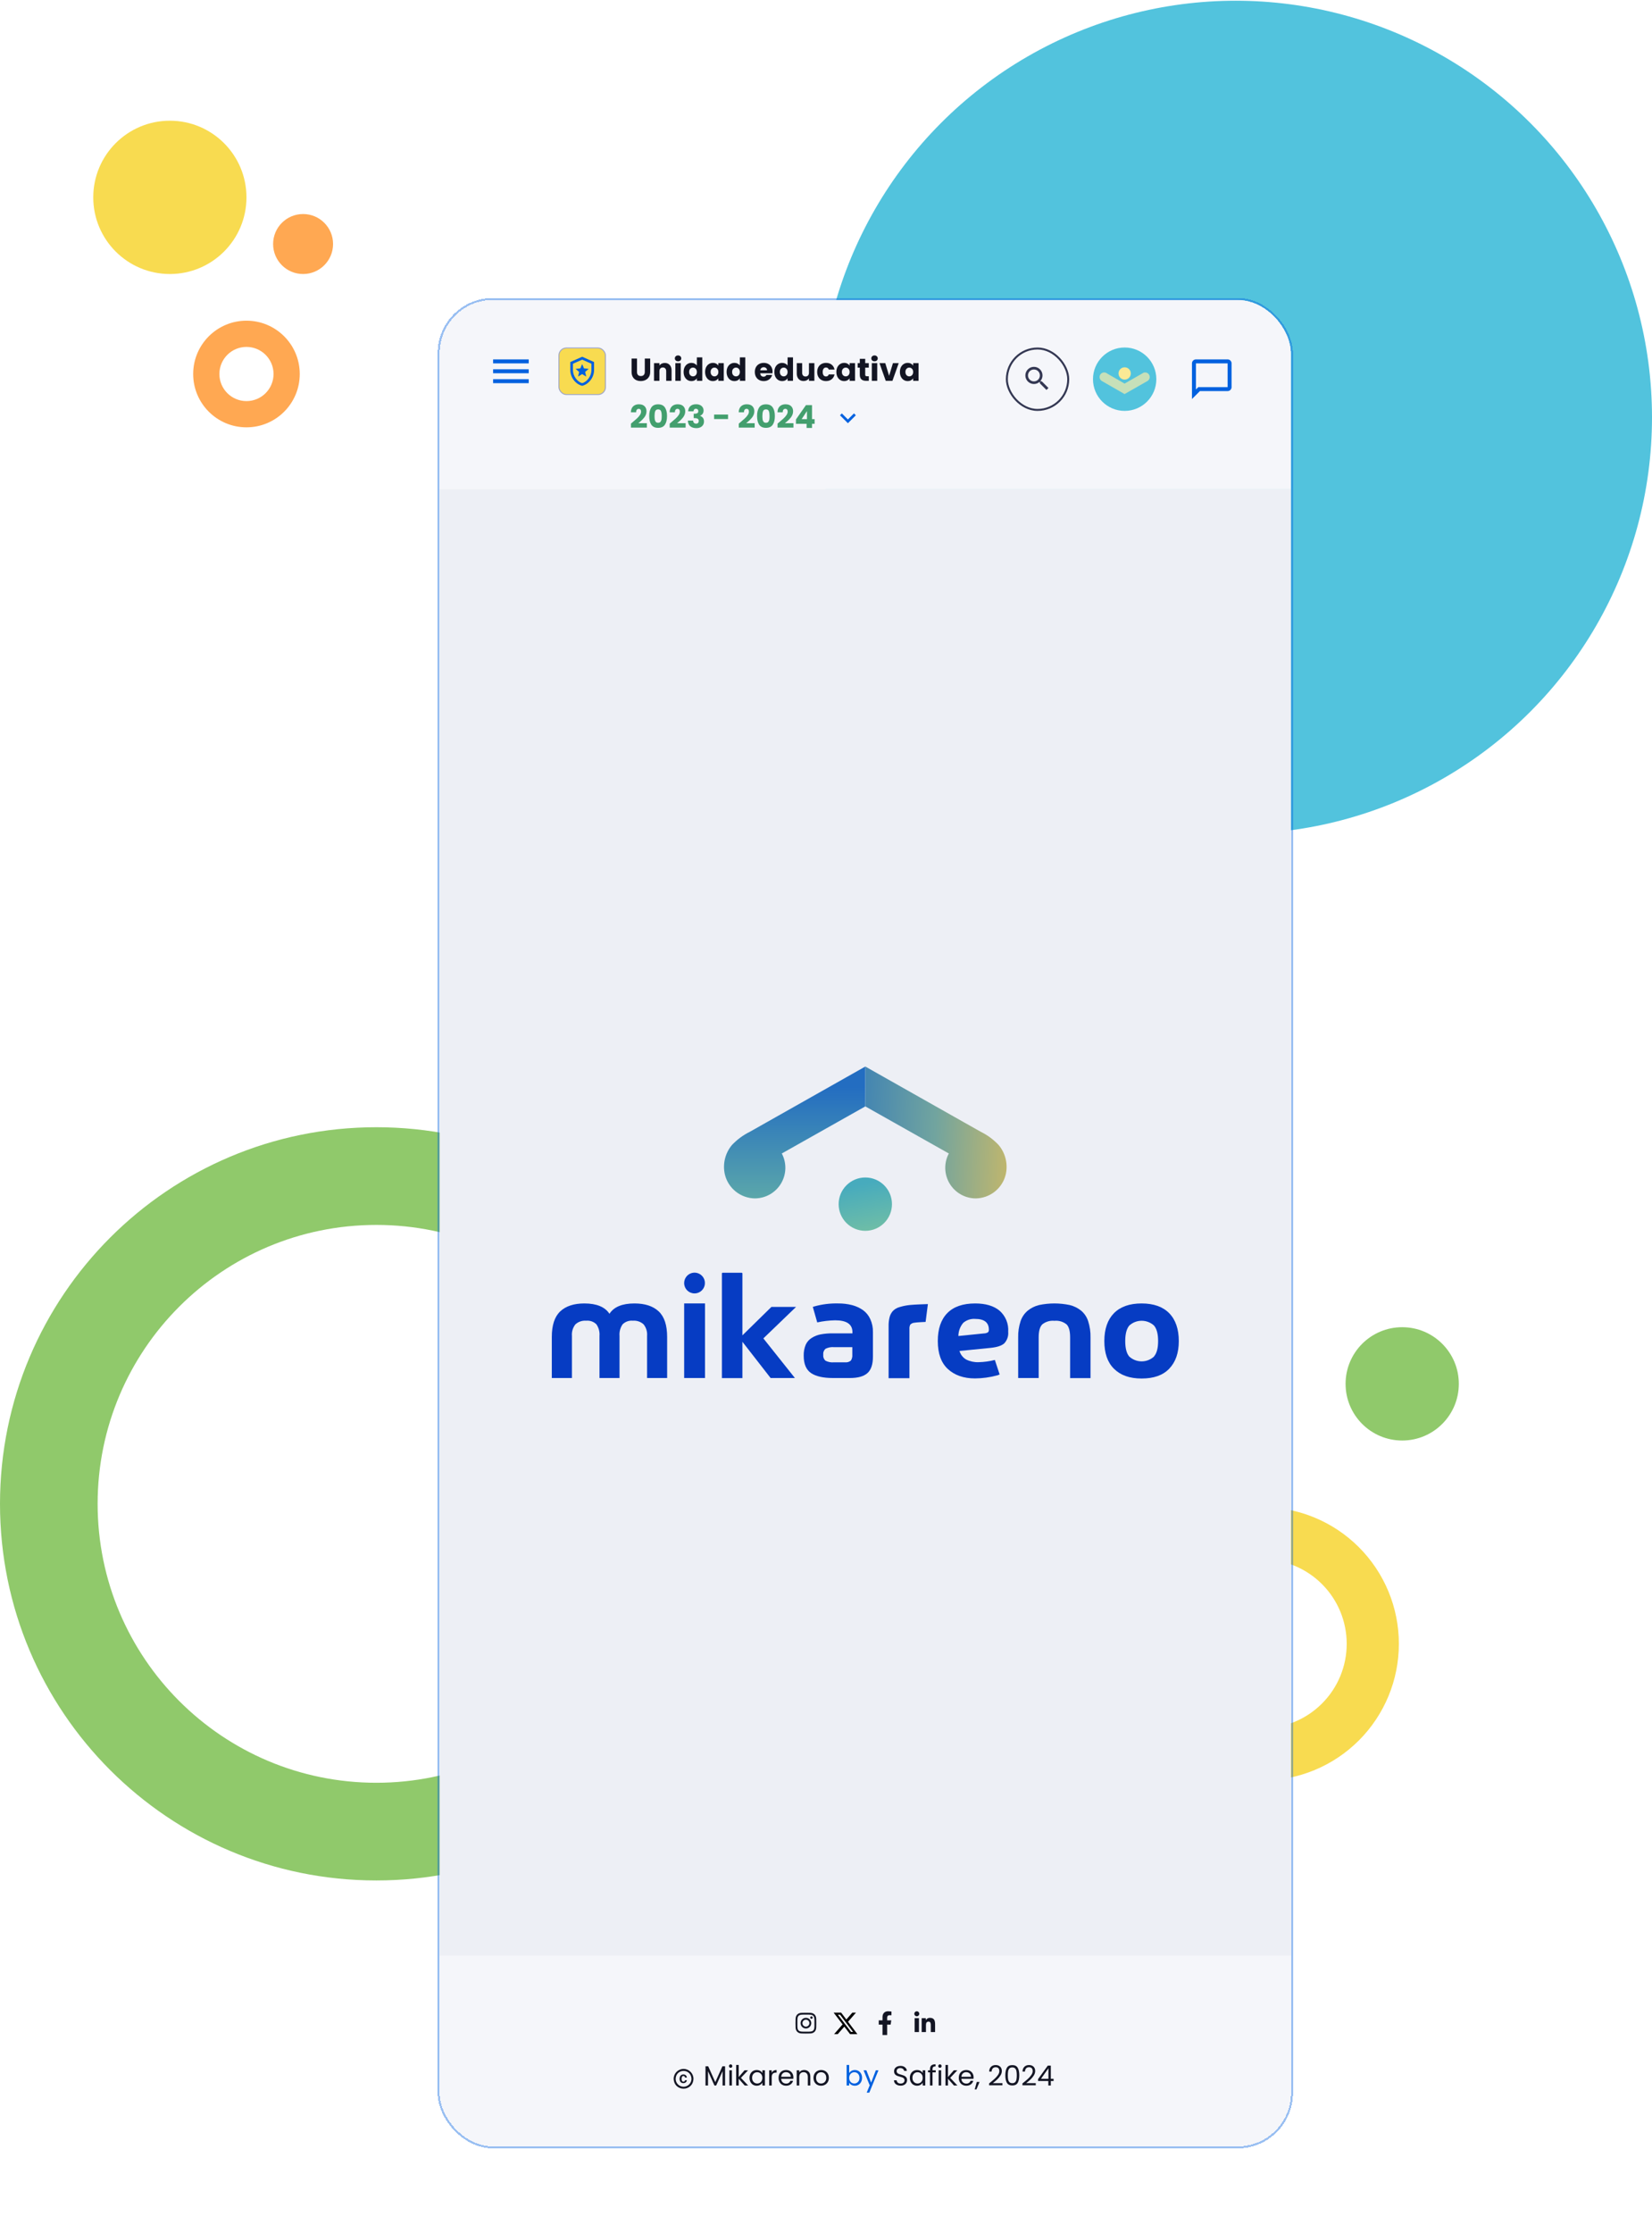
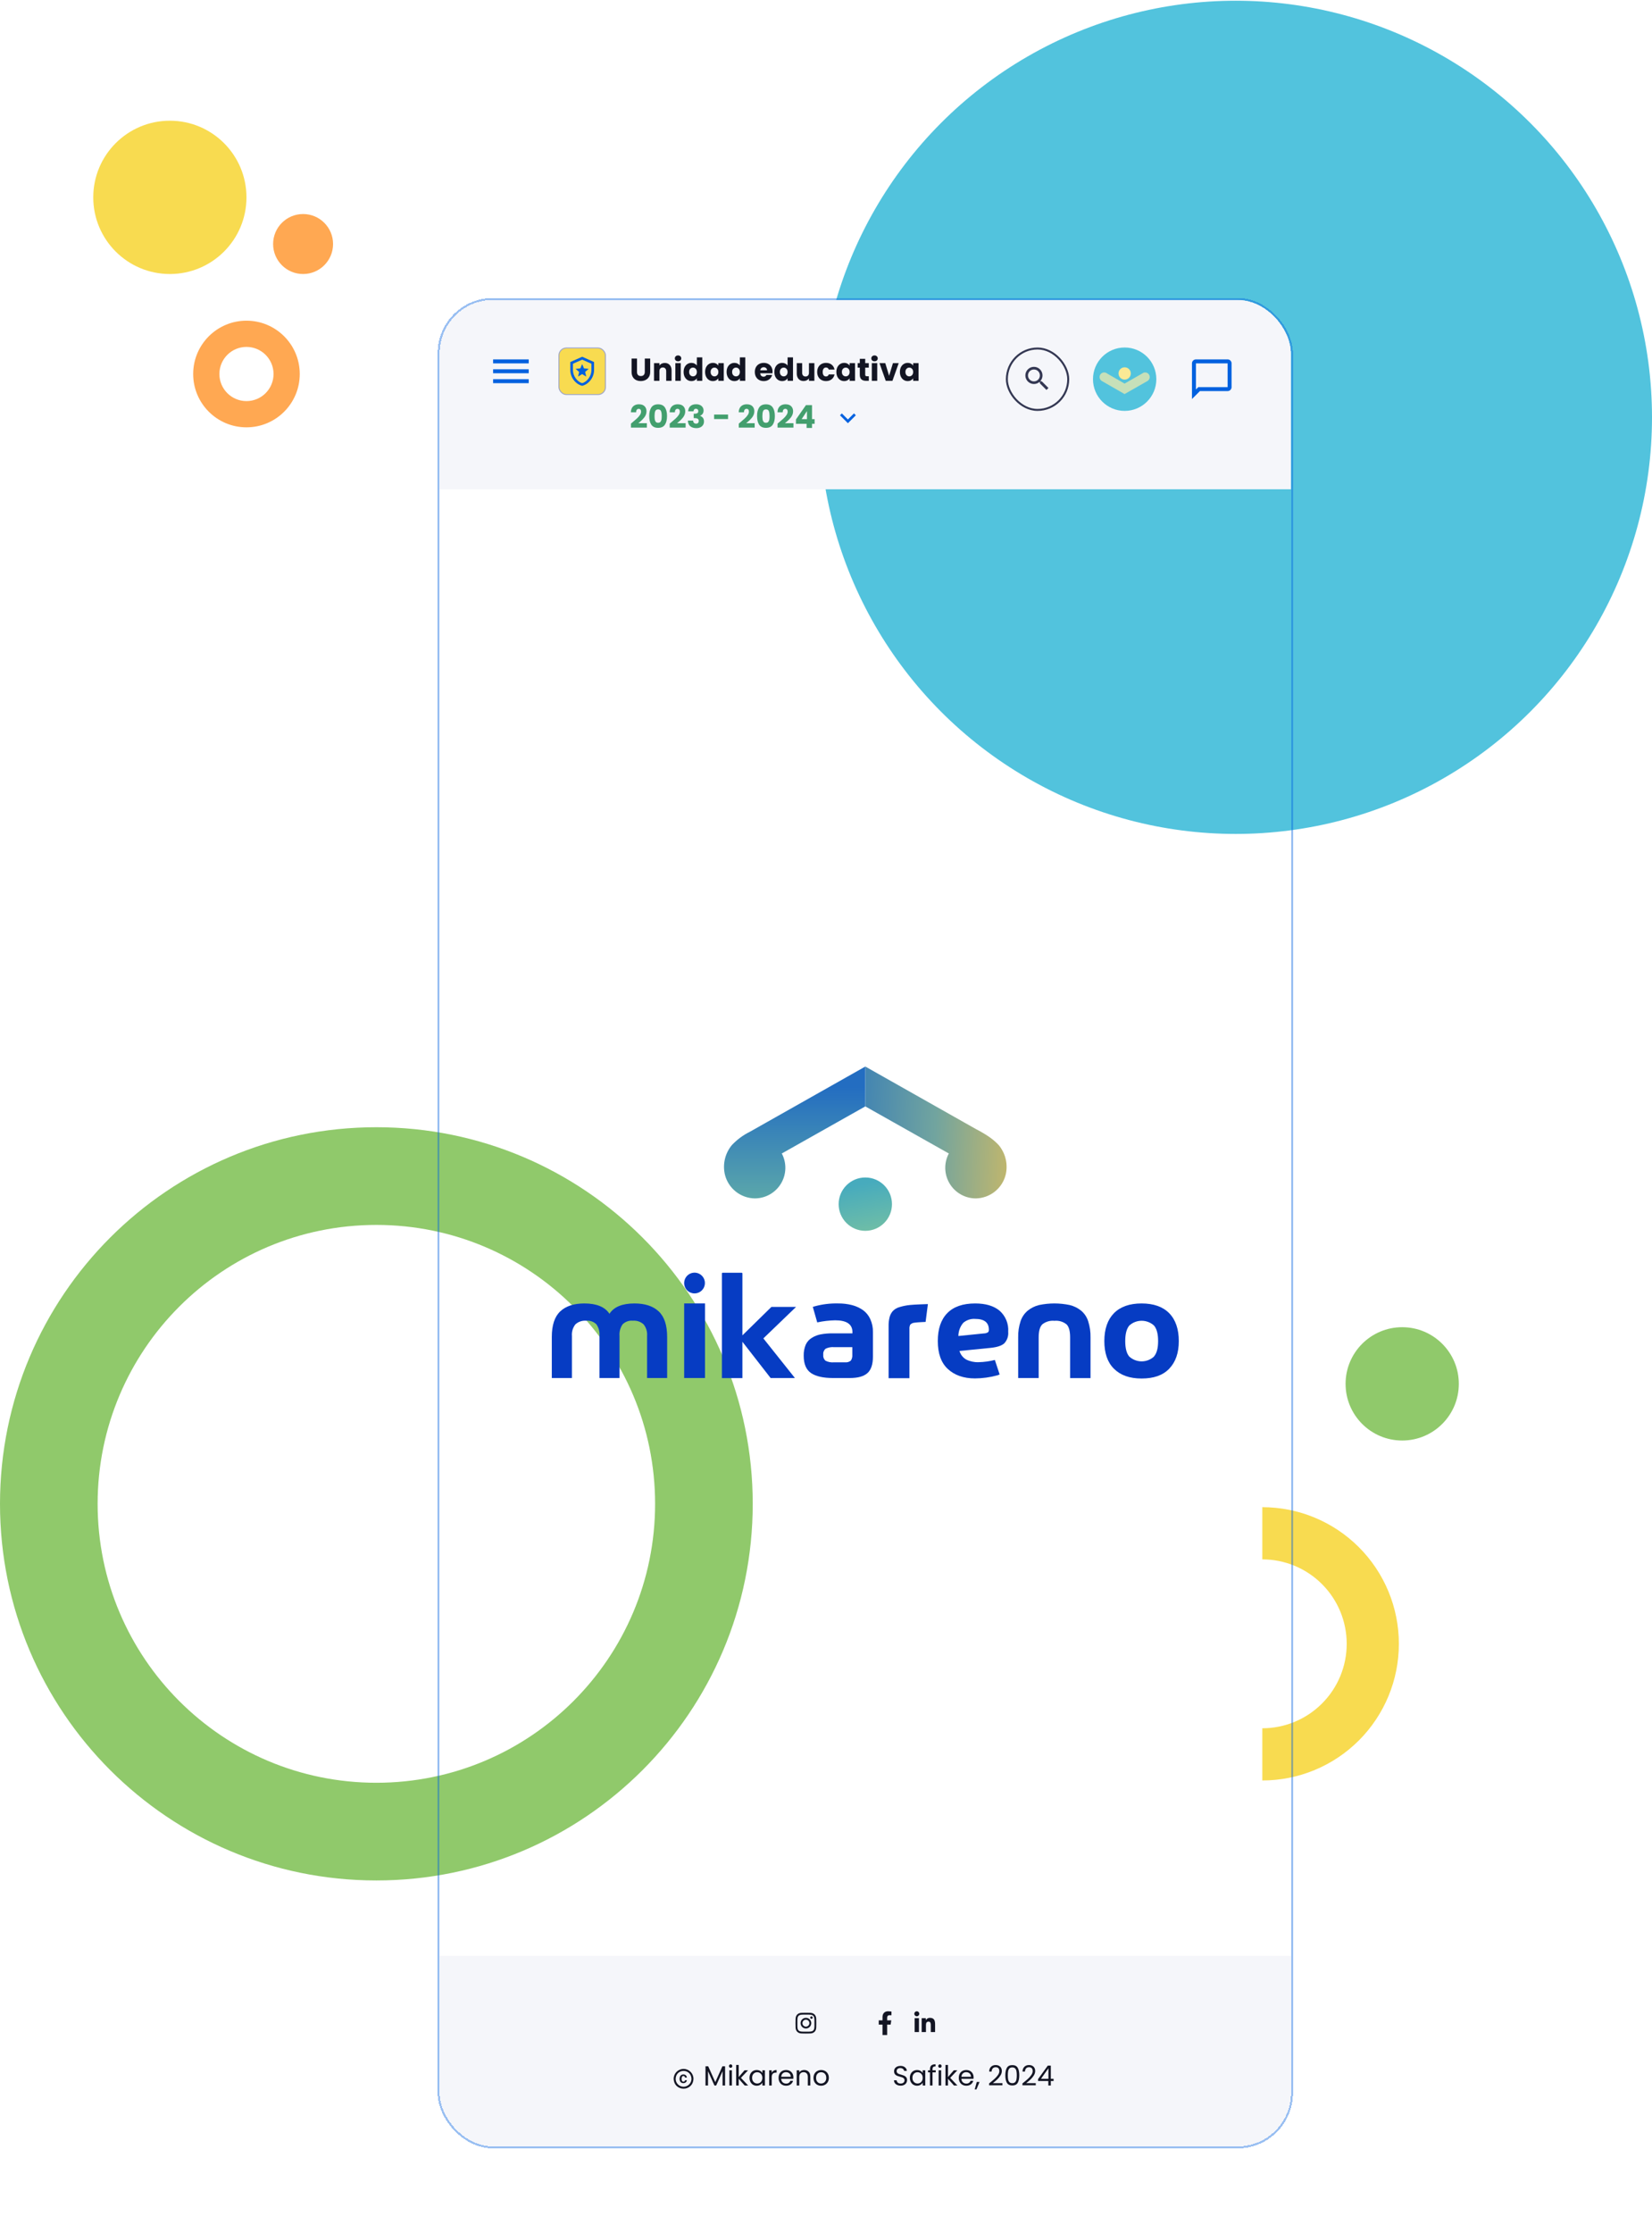
<svg xmlns="http://www.w3.org/2000/svg" width="248" height="335" viewBox="0 0 248 335" fill="none">
  <circle cx="185.5" cy="62.609" r="62.5" fill="#52C3DD" />
  <path d="M113 225.609C113 256.813 87.704 282.109 56.5 282.109C25.296 282.109 0 256.813 0 225.609C0 194.405 25.296 169.109 56.5 169.109C87.704 169.109 113 194.405 113 225.609ZM14.656 225.609C14.656 248.719 33.39 267.453 56.5 267.453C79.61 267.453 98.344 248.719 98.344 225.609C98.344 202.499 79.61 183.765 56.5 183.765C33.39 183.765 14.656 202.499 14.656 225.609Z" fill="#90C96B" />
  <circle cx="25.5" cy="29.609" r="11.5" fill="#F8DB50" />
  <circle cx="45.5" cy="36.609" r="4.5" fill="#FFA852" />
  <circle cx="210.5" cy="207.609" r="8.5" fill="#90C96B" />
  <path d="M45 56.109C45 60.527 41.418 64.109 37 64.109C32.582 64.109 29 60.527 29 56.109C29 51.691 32.582 48.109 37 48.109C41.418 48.109 45 51.691 45 56.109ZM32.936 56.109C32.936 58.353 34.756 60.173 37 60.173C39.244 60.173 41.064 58.353 41.064 56.109C41.064 53.864 39.244 52.045 37 52.045C34.756 52.045 32.936 53.864 32.936 56.109Z" fill="#FFA852" />
  <path d="M189.5 267.109C192.192 267.109 194.858 266.579 197.345 265.548C199.832 264.518 202.092 263.008 203.996 261.105C205.899 259.201 207.409 256.941 208.44 254.454C209.47 251.967 210 249.301 210 246.609C210 243.917 209.47 241.251 208.44 238.764C207.409 236.277 205.899 234.017 203.996 232.113C202.092 230.21 199.832 228.7 197.345 227.669C194.858 226.639 192.192 226.109 189.5 226.109L189.5 233.94C191.164 233.94 192.811 234.268 194.348 234.904C195.885 235.541 197.282 236.474 198.458 237.651C199.635 238.827 200.568 240.224 201.205 241.761C201.841 243.298 202.169 244.945 202.169 246.609C202.169 248.273 201.841 249.92 201.205 251.457C200.568 252.994 199.635 254.391 198.458 255.567C197.282 256.744 195.885 257.677 194.348 258.313C192.811 258.95 191.164 259.278 189.5 259.278L189.5 267.109Z" fill="#F8DB50" />
  <g filter="url(#filter0_d_780_16594)">
    <g clip-path="url(#clip0_780_16594)">
      <rect width="127.8" height="28.399" transform="translate(66 41)" fill="#F5F6FA" />
      <path d="M74.025 49.916H79.374V50.511H74.025V49.916ZM74.025 51.402H79.374V51.997H74.025V51.402ZM74.025 52.888H79.374V53.483H74.025V52.888Z" fill="#0061DF" />
      <rect x="83.907" y="48.207" width="6.984" height="6.984" rx="1.115" fill="#F8DB50" />
      <rect x="83.907" y="48.207" width="6.984" height="6.984" rx="1.115" stroke="#A1A7C4" stroke-width="0.149" />
      <g clip-path="url(#clip1_780_16594)">
        <path d="M89.182 51.501C89.182 52.601 88.421 53.629 87.399 53.879C86.377 53.629 85.616 52.601 85.616 51.501V50.313L87.399 49.52L89.182 50.313V51.501ZM87.399 53.483C88.142 53.285 88.786 52.401 88.786 51.545V50.57L87.399 49.952L86.012 50.57V51.545C86.012 52.401 86.656 53.285 87.399 53.483ZM88.004 52.492L87.393 52.126L86.785 52.492L86.945 51.799L86.408 51.335L87.118 51.274L87.393 50.62L87.671 51.272L88.38 51.333L87.841 51.799L88.004 52.492Z" fill="#0061DF" />
      </g>
      <path d="M95.626 49.795V51.792C95.626 51.992 95.675 52.145 95.773 52.253C95.872 52.361 96.016 52.415 96.206 52.415C96.396 52.415 96.542 52.361 96.644 52.253C96.745 52.145 96.796 51.992 96.796 51.792V49.795H97.609V51.787C97.609 52.085 97.546 52.337 97.419 52.543C97.292 52.749 97.121 52.905 96.905 53.009C96.693 53.114 96.455 53.166 96.192 53.166C95.929 53.166 95.692 53.116 95.483 53.014C95.277 52.91 95.114 52.754 94.993 52.548C94.873 52.339 94.813 52.085 94.813 51.787V49.795H95.626ZM99.797 50.451C100.107 50.451 100.355 50.553 100.539 50.755C100.726 50.955 100.819 51.231 100.819 51.583V53.133H100.011V51.692C100.011 51.515 99.965 51.377 99.873 51.279C99.781 51.18 99.657 51.131 99.502 51.131C99.347 51.131 99.223 51.18 99.131 51.279C99.039 51.377 98.993 51.515 98.993 51.692V53.133H98.18V50.48H98.993V50.831C99.076 50.714 99.186 50.622 99.326 50.556C99.465 50.486 99.622 50.451 99.797 50.451ZM101.793 50.204C101.65 50.204 101.533 50.163 101.441 50.08C101.352 49.995 101.308 49.89 101.308 49.766C101.308 49.639 101.352 49.535 101.441 49.452C101.533 49.367 101.65 49.324 101.793 49.324C101.933 49.324 102.047 49.367 102.136 49.452C102.227 49.535 102.273 49.639 102.273 49.766C102.273 49.89 102.227 49.995 102.136 50.08C102.047 50.163 101.933 50.204 101.793 50.204ZM102.197 50.48V53.133H101.384V50.48H102.197ZM102.625 51.802C102.625 51.529 102.676 51.29 102.777 51.084C102.882 50.877 103.023 50.719 103.2 50.608C103.378 50.497 103.576 50.441 103.795 50.441C103.969 50.441 104.128 50.478 104.27 50.551C104.416 50.624 104.53 50.722 104.613 50.846V49.614H105.426V53.133H104.613V52.753C104.537 52.879 104.427 52.981 104.285 53.057C104.145 53.133 103.982 53.171 103.795 53.171C103.576 53.171 103.378 53.116 103.2 53.005C103.023 52.891 102.882 52.73 102.777 52.524C102.676 52.315 102.625 52.074 102.625 51.802ZM104.613 51.806C104.613 51.603 104.556 51.443 104.442 51.326C104.331 51.209 104.194 51.15 104.033 51.15C103.871 51.15 103.733 51.209 103.619 51.326C103.508 51.44 103.452 51.599 103.452 51.802C103.452 52.005 103.508 52.166 103.619 52.287C103.733 52.404 103.871 52.463 104.033 52.463C104.194 52.463 104.331 52.404 104.442 52.287C104.556 52.169 104.613 52.009 104.613 51.806ZM105.852 51.802C105.852 51.529 105.903 51.29 106.005 51.084C106.109 50.877 106.25 50.719 106.428 50.608C106.605 50.497 106.804 50.441 107.022 50.441C107.209 50.441 107.373 50.48 107.512 50.556C107.655 50.632 107.764 50.732 107.84 50.855V50.48H108.653V53.133H107.84V52.757C107.761 52.881 107.65 52.981 107.507 53.057C107.368 53.133 107.205 53.171 107.018 53.171C106.802 53.171 106.605 53.116 106.428 53.005C106.25 52.891 106.109 52.73 106.005 52.524C105.903 52.315 105.852 52.074 105.852 51.802ZM107.84 51.806C107.84 51.603 107.783 51.443 107.669 51.326C107.558 51.209 107.422 51.15 107.26 51.15C107.098 51.15 106.96 51.209 106.846 51.326C106.735 51.44 106.68 51.599 106.68 51.802C106.68 52.005 106.735 52.166 106.846 52.287C106.96 52.404 107.098 52.463 107.26 52.463C107.422 52.463 107.558 52.404 107.669 52.287C107.783 52.169 107.84 52.009 107.84 51.806ZM109.08 51.802C109.08 51.529 109.131 51.29 109.232 51.084C109.337 50.877 109.478 50.719 109.655 50.608C109.833 50.497 110.031 50.441 110.25 50.441C110.424 50.441 110.583 50.478 110.725 50.551C110.871 50.624 110.985 50.722 111.068 50.846V49.614H111.881V53.133H111.068V52.753C110.992 52.879 110.882 52.981 110.74 53.057C110.6 53.133 110.437 53.171 110.25 53.171C110.031 53.171 109.833 53.116 109.655 53.005C109.478 52.891 109.337 52.73 109.232 52.524C109.131 52.315 109.08 52.074 109.08 51.802ZM111.068 51.806C111.068 51.603 111.011 51.443 110.897 51.326C110.786 51.209 110.649 51.15 110.488 51.15C110.326 51.15 110.188 51.209 110.074 51.326C109.963 51.44 109.907 51.599 109.907 51.802C109.907 52.005 109.963 52.166 110.074 52.287C110.188 52.404 110.326 52.463 110.488 52.463C110.649 52.463 110.786 52.404 110.897 52.287C111.011 52.169 111.068 52.009 111.068 51.806ZM115.978 51.764C115.978 51.84 115.974 51.919 115.964 52.001H114.124C114.136 52.166 114.189 52.293 114.281 52.382C114.376 52.467 114.491 52.51 114.628 52.51C114.831 52.51 114.972 52.425 115.051 52.253H115.916C115.872 52.428 115.791 52.585 115.674 52.724C115.56 52.864 115.416 52.973 115.241 53.052C115.067 53.132 114.872 53.171 114.656 53.171C114.396 53.171 114.165 53.116 113.962 53.005C113.759 52.894 113.601 52.735 113.486 52.529C113.372 52.323 113.315 52.082 113.315 51.806C113.315 51.531 113.371 51.29 113.482 51.084C113.596 50.877 113.754 50.719 113.957 50.608C114.16 50.497 114.393 50.441 114.656 50.441C114.913 50.441 115.141 50.495 115.341 50.603C115.541 50.711 115.696 50.865 115.807 51.065C115.921 51.264 115.978 51.497 115.978 51.764ZM115.146 51.55C115.146 51.41 115.099 51.299 115.003 51.217C114.908 51.134 114.789 51.093 114.647 51.093C114.51 51.093 114.395 51.133 114.3 51.212C114.208 51.291 114.151 51.404 114.128 51.55H115.146ZM116.246 51.802C116.246 51.529 116.296 51.29 116.398 51.084C116.502 50.877 116.643 50.719 116.821 50.608C116.999 50.497 117.197 50.441 117.415 50.441C117.59 50.441 117.748 50.478 117.891 50.551C118.037 50.624 118.151 50.722 118.233 50.846V49.614H119.046V53.133H118.233V52.753C118.157 52.879 118.048 52.981 117.905 53.057C117.766 53.133 117.602 53.171 117.415 53.171C117.197 53.171 116.999 53.116 116.821 53.005C116.643 52.891 116.502 52.73 116.398 52.524C116.296 52.315 116.246 52.074 116.246 51.802ZM118.233 51.806C118.233 51.603 118.176 51.443 118.062 51.326C117.951 51.209 117.815 51.15 117.653 51.15C117.491 51.15 117.354 51.209 117.239 51.326C117.128 51.44 117.073 51.599 117.073 51.802C117.073 52.005 117.128 52.166 117.239 52.287C117.354 52.404 117.491 52.463 117.653 52.463C117.815 52.463 117.951 52.404 118.062 52.287C118.176 52.169 118.233 52.009 118.233 51.806ZM122.255 50.48V53.133H121.442V52.772C121.359 52.889 121.247 52.984 121.104 53.057C120.965 53.127 120.809 53.162 120.638 53.162C120.435 53.162 120.256 53.117 120.101 53.028C119.945 52.937 119.825 52.805 119.739 52.634C119.654 52.463 119.611 52.261 119.611 52.03V50.48H120.419V51.92C120.419 52.098 120.465 52.236 120.557 52.334C120.649 52.432 120.773 52.482 120.928 52.482C121.087 52.482 121.212 52.432 121.304 52.334C121.396 52.236 121.442 52.098 121.442 51.92V50.48H122.255ZM122.677 51.806C122.677 51.531 122.733 51.29 122.844 51.084C122.958 50.877 123.115 50.719 123.315 50.608C123.517 50.497 123.749 50.441 124.009 50.441C124.342 50.441 124.619 50.529 124.841 50.703C125.066 50.877 125.214 51.123 125.283 51.44H124.418C124.345 51.237 124.204 51.136 123.995 51.136C123.846 51.136 123.727 51.194 123.638 51.312C123.549 51.426 123.505 51.591 123.505 51.806C123.505 52.022 123.549 52.188 123.638 52.306C123.727 52.42 123.846 52.477 123.995 52.477C124.204 52.477 124.345 52.375 124.418 52.172H125.283C125.214 52.483 125.066 52.727 124.841 52.905C124.616 53.082 124.339 53.171 124.009 53.171C123.749 53.171 123.517 53.116 123.315 53.005C123.115 52.894 122.958 52.735 122.844 52.529C122.733 52.323 122.677 52.082 122.677 51.806ZM125.557 51.802C125.557 51.529 125.607 51.29 125.709 51.084C125.813 50.877 125.954 50.719 126.132 50.608C126.31 50.497 126.508 50.441 126.726 50.441C126.913 50.441 127.077 50.48 127.216 50.556C127.359 50.632 127.468 50.732 127.544 50.855V50.48H128.358V53.133H127.544V52.757C127.465 52.881 127.354 52.981 127.211 53.057C127.072 53.133 126.909 53.171 126.722 53.171C126.506 53.171 126.31 53.116 126.132 53.005C125.954 52.891 125.813 52.73 125.709 52.524C125.607 52.315 125.557 52.074 125.557 51.802ZM127.544 51.806C127.544 51.603 127.487 51.443 127.373 51.326C127.262 51.209 127.126 51.15 126.964 51.15C126.803 51.15 126.665 51.209 126.55 51.326C126.44 51.44 126.384 51.599 126.384 51.802C126.384 52.005 126.44 52.166 126.55 52.287C126.665 52.404 126.803 52.463 126.964 52.463C127.126 52.463 127.262 52.404 127.373 52.287C127.487 52.169 127.544 52.009 127.544 51.806ZM130.425 52.444V53.133H130.011C129.716 53.133 129.486 53.062 129.321 52.919C129.157 52.773 129.074 52.537 129.074 52.211V51.155H128.751V50.48H129.074V49.833H129.887V50.48H130.42V51.155H129.887V52.22C129.887 52.299 129.906 52.356 129.944 52.391C129.982 52.426 130.046 52.444 130.135 52.444H130.425ZM131.287 50.204C131.144 50.204 131.027 50.163 130.935 50.08C130.846 49.995 130.802 49.89 130.802 49.766C130.802 49.639 130.846 49.535 130.935 49.452C131.027 49.367 131.144 49.324 131.287 49.324C131.426 49.324 131.54 49.367 131.629 49.452C131.721 49.535 131.767 49.639 131.767 49.766C131.767 49.89 131.721 49.995 131.629 50.08C131.54 50.163 131.426 50.204 131.287 50.204ZM131.691 50.48V53.133H130.878V50.48H131.691ZM133.474 52.372L134.049 50.48H134.915L133.973 53.133H132.97L132.028 50.48H132.898L133.474 52.372ZM135.095 51.802C135.095 51.529 135.146 51.29 135.247 51.084C135.352 50.877 135.493 50.719 135.671 50.608C135.848 50.497 136.046 50.441 136.265 50.441C136.452 50.441 136.615 50.48 136.755 50.556C136.897 50.632 137.007 50.732 137.083 50.855V50.48H137.896V53.133H137.083V52.757C137.004 52.881 136.893 52.981 136.75 53.057C136.611 53.133 136.447 53.171 136.26 53.171C136.045 53.171 135.848 53.116 135.671 53.005C135.493 52.891 135.352 52.73 135.247 52.524C135.146 52.315 135.095 52.074 135.095 51.802ZM137.083 51.806C137.083 51.603 137.026 51.443 136.912 51.326C136.801 51.209 136.664 51.15 136.503 51.15C136.341 51.15 136.203 51.209 136.089 51.326C135.978 51.44 135.923 51.599 135.923 51.802C135.923 52.005 135.978 52.166 136.089 52.287C136.203 52.404 136.341 52.463 136.503 52.463C136.664 52.463 136.801 52.404 136.912 52.287C137.026 52.169 137.083 52.009 137.083 51.806Z" fill="#131523" />
      <path d="M94.718 59.548C94.825 59.462 94.875 59.423 94.865 59.429C95.176 59.172 95.42 58.962 95.597 58.797C95.778 58.632 95.93 58.459 96.054 58.278C96.177 58.098 96.239 57.922 96.239 57.751C96.239 57.621 96.209 57.519 96.149 57.446C96.089 57.373 95.998 57.337 95.878 57.337C95.757 57.337 95.662 57.383 95.593 57.475C95.526 57.563 95.493 57.69 95.493 57.855H94.708C94.715 57.586 94.772 57.361 94.879 57.18C94.99 56.999 95.135 56.866 95.312 56.781C95.493 56.695 95.692 56.652 95.911 56.652C96.288 56.652 96.572 56.749 96.762 56.942C96.956 57.136 97.052 57.388 97.052 57.698C97.052 58.038 96.937 58.353 96.705 58.645C96.474 58.933 96.179 59.215 95.821 59.491H97.105V60.152H94.718V59.548ZM97.463 58.416C97.463 57.871 97.567 57.441 97.777 57.128C97.989 56.814 98.33 56.657 98.799 56.657C99.268 56.657 99.608 56.814 99.817 57.128C100.029 57.441 100.135 57.871 100.135 58.416C100.135 58.968 100.029 59.401 99.817 59.715C99.608 60.028 99.268 60.185 98.799 60.185C98.33 60.185 97.989 60.028 97.777 59.715C97.567 59.401 97.463 58.968 97.463 58.416ZM99.337 58.416C99.337 58.096 99.302 57.85 99.232 57.679C99.162 57.505 99.018 57.418 98.799 57.418C98.58 57.418 98.436 57.505 98.366 57.679C98.297 57.85 98.262 58.096 98.262 58.416C98.262 58.632 98.274 58.811 98.3 58.954C98.325 59.093 98.376 59.207 98.452 59.296C98.531 59.382 98.647 59.425 98.799 59.425C98.951 59.425 99.065 59.382 99.141 59.296C99.221 59.207 99.273 59.093 99.298 58.954C99.324 58.811 99.337 58.632 99.337 58.416ZM100.536 59.548C100.644 59.462 100.693 59.423 100.684 59.429C100.995 59.172 101.239 58.962 101.416 58.797C101.597 58.632 101.749 58.459 101.873 58.278C101.996 58.098 102.058 57.922 102.058 57.751C102.058 57.621 102.028 57.519 101.968 57.446C101.908 57.373 101.817 57.337 101.697 57.337C101.576 57.337 101.481 57.383 101.411 57.475C101.345 57.563 101.312 57.69 101.312 57.855H100.527C100.533 57.586 100.59 57.361 100.698 57.18C100.809 56.999 100.953 56.866 101.131 56.781C101.312 56.695 101.511 56.652 101.73 56.652C102.107 56.652 102.391 56.749 102.581 56.942C102.775 57.136 102.871 57.388 102.871 57.698C102.871 58.038 102.756 58.353 102.524 58.645C102.293 58.933 101.998 59.215 101.64 59.491H102.924V60.152H100.536V59.548ZM103.31 57.708C103.323 57.369 103.434 57.107 103.643 56.923C103.852 56.739 104.136 56.647 104.494 56.647C104.732 56.647 104.935 56.688 105.103 56.771C105.274 56.853 105.403 56.966 105.488 57.109C105.577 57.251 105.621 57.411 105.621 57.589C105.621 57.798 105.569 57.969 105.464 58.102C105.36 58.232 105.238 58.321 105.098 58.369V58.388C105.279 58.448 105.422 58.548 105.526 58.687C105.631 58.827 105.683 59.006 105.683 59.225C105.683 59.421 105.637 59.596 105.545 59.748C105.456 59.897 105.325 60.014 105.151 60.1C104.979 60.185 104.775 60.228 104.537 60.228C104.157 60.228 103.852 60.135 103.624 59.948C103.399 59.761 103.28 59.478 103.267 59.101H104.057C104.06 59.241 104.1 59.352 104.176 59.434C104.252 59.513 104.363 59.553 104.509 59.553C104.632 59.553 104.727 59.518 104.794 59.448C104.864 59.375 104.898 59.28 104.898 59.163C104.898 59.011 104.849 58.901 104.751 58.835C104.656 58.765 104.502 58.73 104.29 58.73H104.138V58.069H104.29C104.451 58.069 104.581 58.042 104.68 57.988C104.781 57.931 104.832 57.831 104.832 57.689C104.832 57.575 104.8 57.486 104.737 57.422C104.673 57.359 104.586 57.327 104.475 57.327C104.355 57.327 104.264 57.364 104.204 57.437C104.147 57.51 104.114 57.6 104.104 57.708H103.31ZM109.294 58.193V58.868H107.202V58.193H109.294ZM110.906 59.548C111.014 59.462 111.063 59.423 111.054 59.429C111.364 59.172 111.609 58.962 111.786 58.797C111.967 58.632 112.119 58.459 112.243 58.278C112.366 58.098 112.428 57.922 112.428 57.751C112.428 57.621 112.398 57.519 112.338 57.446C112.277 57.373 112.187 57.337 112.067 57.337C111.946 57.337 111.851 57.383 111.781 57.475C111.715 57.563 111.681 57.69 111.681 57.855H110.897C110.903 57.586 110.96 57.361 111.068 57.18C111.179 56.999 111.323 56.866 111.501 56.781C111.681 56.695 111.881 56.652 112.1 56.652C112.477 56.652 112.761 56.749 112.951 56.942C113.144 57.136 113.241 57.388 113.241 57.698C113.241 58.038 113.125 58.353 112.894 58.645C112.663 58.933 112.368 59.215 112.01 59.491H113.293V60.152H110.906V59.548ZM113.652 58.416C113.652 57.871 113.756 57.441 113.965 57.128C114.178 56.814 114.519 56.657 114.988 56.657C115.457 56.657 115.796 56.814 116.005 57.128C116.218 57.441 116.324 57.871 116.324 58.416C116.324 58.968 116.218 59.401 116.005 59.715C115.796 60.028 115.457 60.185 114.988 60.185C114.519 60.185 114.178 60.028 113.965 59.715C113.756 59.401 113.652 58.968 113.652 58.416ZM115.525 58.416C115.525 58.096 115.49 57.85 115.421 57.679C115.351 57.505 115.207 57.418 114.988 57.418C114.769 57.418 114.625 57.505 114.555 57.679C114.485 57.85 114.45 58.096 114.45 58.416C114.45 58.632 114.463 58.811 114.488 58.954C114.514 59.093 114.565 59.207 114.641 59.296C114.72 59.382 114.836 59.425 114.988 59.425C115.14 59.425 115.254 59.382 115.33 59.296C115.409 59.207 115.462 59.093 115.487 58.954C115.512 58.811 115.525 58.632 115.525 58.416ZM116.725 59.548C116.833 59.462 116.882 59.423 116.873 59.429C117.183 59.172 117.427 58.962 117.605 58.797C117.786 58.632 117.938 58.459 118.061 58.278C118.185 58.098 118.247 57.922 118.247 57.751C118.247 57.621 118.217 57.519 118.156 57.446C118.096 57.373 118.006 57.337 117.885 57.337C117.765 57.337 117.67 57.383 117.6 57.475C117.534 57.563 117.5 57.69 117.5 57.855H116.716C116.722 57.586 116.779 57.361 116.887 57.18C116.998 56.999 117.142 56.866 117.32 56.781C117.5 56.695 117.7 56.652 117.919 56.652C118.296 56.652 118.58 56.749 118.77 56.942C118.963 57.136 119.06 57.388 119.06 57.698C119.06 58.038 118.944 58.353 118.713 58.645C118.481 58.933 118.187 59.215 117.828 59.491H119.112V60.152H116.725V59.548ZM119.489 59.581V58.925L120.992 56.776H121.9V58.878H122.29V59.581H121.9V60.2H121.087V59.581H119.489ZM121.144 57.67L120.345 58.878H121.144V57.67Z" fill="#439F6E" />
      <path d="M126.378 58.022L127.288 58.931L128.197 58.022L128.476 58.303L127.288 59.492L126.099 58.303L126.378 58.022Z" fill="#0061DF" />
      <rect x="151.151" y="48.282" width="9.214" height="9.214" rx="4.607" fill="#F5F6FA" />
      <rect x="151.151" y="48.282" width="9.214" height="9.214" rx="4.607" stroke="#333752" stroke-width="0.297" />
      <g clip-path="url(#clip2_780_16594)">
        <path d="M155.215 51.034C155.557 51.034 155.884 51.17 156.126 51.411C156.367 51.653 156.503 51.98 156.503 52.322C156.503 52.641 156.386 52.934 156.194 53.16L156.247 53.214H156.404L157.395 54.204L157.097 54.501L156.107 53.511V53.354L156.053 53.301C155.827 53.493 155.534 53.61 155.215 53.61C154.874 53.61 154.546 53.474 154.304 53.233C154.063 52.991 153.927 52.663 153.927 52.322C153.927 51.98 154.063 51.653 154.304 51.411C154.546 51.17 154.874 51.034 155.215 51.034ZM155.215 51.43C154.72 51.43 154.323 51.827 154.323 52.322C154.323 52.817 154.72 53.214 155.215 53.214C155.71 53.214 156.107 52.817 156.107 52.322C156.107 51.827 155.71 51.43 155.215 51.43Z" fill="#333752" />
      </g>
      <circle cx="168.835" cy="52.888" r="4.755" fill="#52C3DD" />
      <path d="M172.599 52.565C172.599 52.183 172.29 51.873 171.908 51.873C171.74 51.873 171.586 51.933 171.466 52.033L168.82 53.549L166.203 52.033C166.084 51.933 165.93 51.873 165.762 51.873C165.38 51.873 165.07 52.183 165.07 52.565C165.07 52.821 165.209 53.044 165.416 53.164L165.42 53.166L168.82 55.118L172.234 53.175L172.254 53.164C172.46 53.044 172.599 52.821 172.599 52.565Z" fill="#C6E0B9" />
      <path d="M169.757 52.027C169.757 52.536 169.344 52.949 168.835 52.949C168.326 52.949 167.913 52.536 167.913 52.027C167.913 51.518 168.326 51.105 168.835 51.105C169.344 51.105 169.757 51.518 169.757 52.027Z" fill="#FAE995" />
      <g clip-path="url(#clip3_780_16594)">
        <path d="M184.29 49.916H179.534C179.207 49.916 178.94 50.184 178.94 50.511V55.861L180.129 54.672H184.29C184.617 54.672 184.884 54.404 184.884 54.077V50.511C184.884 50.184 184.617 49.916 184.29 49.916ZM184.29 54.077H179.891L179.534 54.434V50.511H184.29V54.077Z" fill="#0061DF" />
      </g>
-       <rect width="127.8" height="220.013" transform="translate(66 69.399)" fill="#EDEFF5" />
      <g clip-path="url(#clip4_780_16594)">
        <path d="M129.901 180.652C132.111 180.652 133.903 178.861 133.903 176.65C133.903 174.44 132.111 172.648 129.901 172.648C127.69 172.648 125.899 174.44 125.899 176.65C125.899 178.861 127.69 180.652 129.901 180.652Z" fill="url(#paint0_linear_780_16594)" />
        <path d="M115.009 164.414L113.252 165.408C113.013 165.541 112.774 165.67 112.535 165.809C111.543 166.302 110.646 166.967 109.885 167.772C109.371 168.382 109.008 169.105 108.825 169.881C108.641 170.658 108.643 171.466 108.829 172.242C109.082 173.242 109.656 174.13 110.464 174.771C111.272 175.411 112.269 175.768 113.3 175.786C114.092 175.787 114.871 175.584 115.561 175.195C116.252 174.806 116.83 174.245 117.239 173.567C117.648 172.888 117.874 172.115 117.896 171.323C117.918 170.531 117.735 169.747 117.364 169.047L129.901 161.983V156.004L115.009 164.414Z" fill="url(#paint1_linear_780_16594)" />
-         <path d="M144.788 164.414L146.55 165.408C146.784 165.542 147.028 165.671 147.267 165.809C148.258 166.301 149.154 166.966 149.912 167.772C150.427 168.382 150.79 169.105 150.974 169.881C151.159 170.657 151.158 171.466 150.973 172.242C150.72 173.242 150.145 174.13 149.338 174.771C148.53 175.411 147.533 175.768 146.502 175.786C145.71 175.788 144.931 175.584 144.241 175.195C143.55 174.806 142.972 174.245 142.563 173.567C142.154 172.888 141.927 172.115 141.905 171.323C141.884 170.531 142.067 169.747 142.438 169.047L129.901 161.983V156.004L144.788 164.414Z" fill="url(#paint2_linear_780_16594)" />
+         <path d="M144.788 164.414L146.55 165.408C148.258 166.301 149.154 166.966 149.912 167.772C150.427 168.382 150.79 169.105 150.974 169.881C151.159 170.657 151.158 171.466 150.973 172.242C150.72 173.242 150.145 174.13 149.338 174.771C148.53 175.411 147.533 175.768 146.502 175.786C145.71 175.788 144.931 175.584 144.241 175.195C143.55 174.806 142.972 174.245 142.563 173.567C142.154 172.888 141.927 172.115 141.905 171.323C141.884 170.531 142.067 169.747 142.438 169.047L129.901 161.983V156.004L144.788 164.414Z" fill="url(#paint2_linear_780_16594)" />
        <path d="M129.563 192.554C129.066 192.206 128.51 191.95 127.923 191.797C127.236 191.622 126.53 191.538 125.822 191.546C124.631 191.517 123.443 191.663 122.294 191.978C122.2 192 122.109 192.029 122.02 192.066L122.684 194.39C123.569 194.198 124.47 194.092 125.376 194.074C127.105 194.074 127.969 194.664 127.969 195.845V196.031H125.059C124.436 196.021 123.814 196.072 123.2 196.184C122.732 196.273 122.285 196.448 121.88 196.7C121.47 196.945 121.146 197.31 120.951 197.746C120.739 198.265 120.638 198.822 120.653 199.382C120.653 200.621 121.019 201.49 121.75 201.989C122.485 202.482 123.581 202.733 125.041 202.733H127.583C128.801 202.733 129.679 202.482 130.228 201.989C130.776 201.497 131.046 200.674 131.046 199.521V195.836C131.06 195.17 130.925 194.509 130.651 193.902C130.411 193.366 130.036 192.902 129.563 192.554ZM127.95 199.242C127.977 199.548 127.901 199.853 127.737 200.112C127.614 200.216 127.471 200.293 127.316 200.339C127.162 200.385 126.999 200.397 126.84 200.377H125.213C124.764 200.422 124.312 200.337 123.911 200.13C123.792 200.02 123.7 199.883 123.643 199.73C123.587 199.577 123.567 199.413 123.586 199.252C123.567 199.086 123.586 198.918 123.644 198.762C123.701 198.605 123.794 198.464 123.916 198.35C124.321 198.145 124.775 198.06 125.227 198.104H127.95V199.242Z" fill="#063CC3" />
        <path d="M175.517 193.005C174.556 192.032 173.176 191.546 171.376 191.546C169.575 191.546 168.193 192.032 167.23 193.005C166.269 193.981 165.787 195.375 165.784 197.188C165.784 198.982 166.249 200.372 167.23 201.343C168.21 202.315 169.577 202.807 171.376 202.807C173.174 202.807 174.555 202.343 175.517 201.343C176.479 200.344 176.962 198.982 176.962 197.188C176.962 195.394 176.479 193.981 175.517 193.005ZM173.244 199.512C172.736 199.977 172.073 200.235 171.385 200.235C170.696 200.235 170.033 199.977 169.526 199.512C169.121 199.047 168.921 198.252 168.921 197.188C168.921 196.124 169.121 195.357 169.526 194.864C170.034 194.4 170.697 194.143 171.385 194.143C172.073 194.143 172.736 194.4 173.244 194.864C173.653 195.347 173.857 196.122 173.857 197.188C173.857 198.254 173.653 199.021 173.244 199.489V199.512Z" fill="#063CC3" />
        <path d="M95.243 191.546C93.412 191.546 92.157 192.061 91.493 193.098C90.814 192.063 89.558 191.546 87.723 191.546C86.158 191.546 84.953 191.941 84.107 192.731C83.261 193.526 82.838 194.804 82.838 196.575V202.733H85.859V196.421C85.805 195.797 85.991 195.175 86.38 194.683C86.597 194.486 86.852 194.335 87.129 194.241C87.407 194.147 87.701 194.11 87.993 194.134C88.273 194.107 88.556 194.14 88.822 194.233C89.088 194.327 89.33 194.477 89.531 194.674C89.884 195.185 90.048 195.802 89.996 196.421V202.733H93.003V196.421C92.951 195.802 93.115 195.185 93.468 194.674C93.669 194.477 93.912 194.327 94.177 194.233C94.443 194.14 94.726 194.107 95.006 194.134C95.299 194.11 95.593 194.146 95.87 194.24C96.147 194.335 96.403 194.485 96.619 194.683C97.008 195.175 97.194 195.797 97.14 196.421V202.733H100.152V196.575C100.152 194.804 99.729 193.526 98.878 192.731C98.028 191.936 96.814 191.546 95.243 191.546Z" fill="#063CC3" />
        <path d="M134.987 192.108C134.609 192.216 134.268 192.427 134.002 192.717C133.777 192.986 133.617 193.304 133.537 193.646C133.434 194.075 133.387 194.516 133.398 194.957V202.756H136.526V195.375C136.507 195.151 136.551 194.926 136.651 194.725C136.817 194.554 137.041 194.451 137.279 194.436C137.609 194.371 138.952 194.316 138.952 194.316L139.296 191.643C139.296 191.643 137.237 191.703 136.6 191.778C136.053 191.833 135.512 191.943 134.987 192.108Z" fill="#063CC3" />
        <path d="M162.284 192.615C161.789 192.219 161.213 191.937 160.597 191.787C159.074 191.465 157.5 191.465 155.977 191.787C155.363 191.938 154.789 192.22 154.295 192.615C153.793 193.032 153.418 193.581 153.212 194.2C152.951 194.992 152.828 195.824 152.849 196.658V202.733H155.926V196.63C155.926 195.701 156.107 195.036 156.47 194.683C156.985 194.276 157.638 194.085 158.292 194.148C158.944 194.083 159.596 194.275 160.109 194.683C160.472 195.036 160.648 195.687 160.648 196.63V202.747H163.711V196.658C163.731 195.824 163.61 194.993 163.353 194.2C163.155 193.58 162.784 193.03 162.284 192.615Z" fill="#063CC3" />
        <path d="M150.051 192.628C149.182 191.908 147.964 191.546 146.389 191.546C144.548 191.546 143.154 192.03 142.205 193C141.257 193.97 140.783 195.365 140.783 197.183C140.783 199.043 141.281 200.437 142.275 201.366C143.274 202.296 144.636 202.793 146.37 202.793C147.504 202.786 148.632 202.629 149.726 202.329C149.844 202.298 149.958 202.253 150.065 202.194L149.349 200.023C148.551 200.227 147.733 200.339 146.909 200.358C146.266 200.383 145.627 200.247 145.05 199.963C144.558 199.682 144.196 199.22 144.041 198.675L148.712 198.211C149.698 198.108 150.386 197.881 150.771 197.523C150.983 197.292 151.143 197.02 151.244 196.724C151.344 196.428 151.381 196.114 151.352 195.803C151.395 195.209 151.3 194.614 151.075 194.063C150.849 193.512 150.498 193.021 150.051 192.628ZM148.303 195.882C148.113 195.989 147.899 196.045 147.681 196.045L143.874 196.43C143.879 195.711 144.134 195.017 144.594 194.464C144.839 194.251 145.123 194.088 145.431 193.985C145.739 193.882 146.065 193.841 146.389 193.865C147.761 193.865 148.448 194.404 148.448 195.482C148.457 195.556 148.449 195.63 148.424 195.7C148.399 195.769 148.358 195.832 148.303 195.882Z" fill="#063CC3" />
        <path d="M115.806 192.066L111.451 196.333V187.037C111.449 187.011 111.439 186.987 111.421 186.969C111.403 186.951 111.378 186.94 111.353 186.939H108.471C108.445 186.939 108.421 186.95 108.402 186.968C108.384 186.986 108.374 187.011 108.374 187.037V202.747H111.451V197.295L115.685 202.733H119.333L114.597 196.788L119.505 192.066H115.806Z" fill="#063CC3" />
        <path d="M104.265 190.04C104.573 190.04 104.874 189.948 105.13 189.777C105.386 189.606 105.586 189.363 105.703 189.078C105.821 188.794 105.852 188.481 105.792 188.179C105.732 187.877 105.584 187.599 105.366 187.382C105.148 187.164 104.871 187.016 104.569 186.955C104.267 186.895 103.954 186.926 103.669 187.044C103.385 187.162 103.141 187.361 102.97 187.618C102.799 187.874 102.708 188.175 102.708 188.483C102.707 188.687 102.747 188.89 102.825 189.079C102.903 189.268 103.018 189.44 103.163 189.585C103.307 189.73 103.479 189.844 103.668 189.922C103.858 190 104.06 190.04 104.265 190.04Z" fill="#063CC3" />
        <path d="M102.708 191.546C102.705 191.594 102.705 191.642 102.708 191.69V202.733H105.836V191.69C105.838 191.642 105.838 191.594 105.836 191.546H102.708Z" fill="#063CC3" />
      </g>
      <rect width="127.8" height="28.588" transform="translate(66 289.412)" fill="#F5F6FA" />
      <g clip-path="url(#clip5_780_16594)">
        <path d="M120.985 298.716C120.542 298.716 120.184 299.073 120.184 299.516C120.184 299.959 120.542 300.317 120.985 300.317C121.428 300.317 121.785 299.959 121.785 299.516C121.785 299.073 121.428 298.716 120.985 298.716ZM120.985 300.037C120.698 300.037 120.464 299.803 120.464 299.516C120.464 299.229 120.698 298.996 120.985 298.996C121.272 298.996 121.505 299.229 121.505 299.516C121.505 299.803 121.271 300.037 120.985 300.037ZM122.004 298.683C122.004 298.787 121.921 298.87 121.818 298.87C121.714 298.87 121.631 298.786 121.631 298.683C121.631 298.58 121.715 298.497 121.818 298.497C121.921 298.497 122.004 298.58 122.004 298.683ZM122.534 298.873C122.523 298.623 122.466 298.401 122.282 298.219C122.1 298.036 121.878 297.979 121.628 297.967C121.37 297.952 120.598 297.952 120.34 297.967C120.091 297.978 119.869 298.035 119.686 298.218C119.503 298.401 119.447 298.622 119.434 298.872C119.419 299.13 119.419 299.902 119.434 300.16C119.446 300.41 119.503 300.632 119.686 300.814C119.869 300.997 120.09 301.054 120.34 301.066C120.598 301.081 121.37 301.081 121.628 301.066C121.878 301.055 122.1 300.997 122.282 300.814C122.465 300.632 122.522 300.41 122.534 300.16C122.549 299.902 122.549 299.131 122.534 298.873ZM122.202 300.437C122.147 300.573 122.042 300.678 121.905 300.733C121.699 300.815 121.212 300.796 120.985 300.796C120.757 300.796 120.269 300.814 120.064 300.733C119.928 300.679 119.823 300.574 119.768 300.437C119.686 300.231 119.705 299.744 119.705 299.516C119.705 299.289 119.687 298.801 119.768 298.596C119.822 298.46 119.927 298.355 120.064 298.3C120.27 298.218 120.757 298.237 120.985 298.237C121.212 298.237 121.7 298.219 121.905 298.3C122.041 298.354 122.146 298.459 122.202 298.596C122.283 298.802 122.264 299.289 122.264 299.516C122.264 299.744 122.283 300.232 122.202 300.437Z" fill="#131523" />
      </g>
      <g clip-path="url(#clip6_780_16594)">
        <path d="M127.954 297.94H128.5L127.306 299.306L128.711 301.164H127.611L126.749 300.037L125.762 301.164H125.215L126.493 299.703L125.145 297.94H126.273L127.052 298.97L127.954 297.94ZM127.762 300.836H128.065L126.109 298.25H125.784L127.762 300.836Z" fill="black" />
      </g>
      <g clip-path="url(#clip7_780_16594)">
        <path d="M133.702 299.74L133.801 299.095H133.182V298.676C133.182 298.499 133.268 298.327 133.546 298.327H133.827V297.777C133.827 297.777 133.572 297.734 133.328 297.734C132.818 297.734 132.484 298.043 132.484 298.603V299.095H131.917V299.74H132.484V301.3H133.182V299.74H133.702Z" fill="#131523" />
      </g>
      <g clip-path="url(#clip8_780_16594)">
        <path d="M137.955 300.855H137.308V298.771H137.955V300.855ZM137.631 298.487C137.424 298.487 137.256 298.316 137.256 298.109C137.256 298.009 137.296 297.914 137.366 297.844C137.436 297.774 137.531 297.734 137.631 297.734C137.73 297.734 137.826 297.774 137.896 297.844C137.966 297.914 138.006 298.009 138.006 298.109C138.006 298.316 137.838 298.487 137.631 298.487ZM140.376 300.855H139.731V299.841C139.731 299.599 139.726 299.289 139.394 299.289C139.058 299.289 139.006 299.551 139.006 299.823V300.855H138.36V298.771H138.98V299.055H138.99C139.076 298.892 139.287 298.719 139.602 298.719C140.256 298.719 140.377 299.15 140.377 299.71V300.855H140.376Z" fill="#131523" />
      </g>
      <g clip-path="url(#clip9_780_16594)">
        <path d="M102.332 307.698C102.339 307.648 102.355 307.605 102.376 307.57C102.421 307.486 102.497 307.443 102.599 307.442C102.666 307.442 102.727 307.472 102.77 307.515C102.812 307.561 102.84 307.625 102.84 307.689H103.107C103.104 307.619 103.091 307.555 103.063 307.495C103.04 307.439 103.006 307.388 102.962 307.347C102.746 307.148 102.346 307.176 102.164 307.402C101.972 307.65 101.968 308.084 102.162 308.332C102.342 308.553 102.736 308.585 102.95 308.387C102.996 308.35 103.033 308.304 103.063 308.25C103.087 308.197 103.103 308.14 103.104 308.079H102.84C102.84 308.111 102.829 308.139 102.816 308.164C102.803 308.192 102.785 308.215 102.766 308.234C102.717 308.273 102.659 308.293 102.596 308.293C102.543 308.292 102.498 308.282 102.464 308.259C102.427 308.238 102.394 308.204 102.376 308.164C102.302 308.03 102.314 307.845 102.332 307.698ZM102.617 306.381C101.8 306.381 101.131 307.05 101.131 307.867C101.21 309.839 104.029 309.837 104.103 307.867C104.103 307.05 103.434 306.381 102.617 306.381ZM102.617 309.056C101.962 309.056 101.428 308.522 101.428 307.867C101.493 306.29 103.74 306.29 103.806 307.867C103.806 308.522 103.272 309.056 102.617 309.056Z" fill="#131523" />
      </g>
      <path d="M108.851 305.988V308.867H108.473V306.72L107.516 308.867H107.249L106.288 306.716V308.867H105.909V305.988H106.317L107.382 308.368L108.448 305.988H108.851ZM109.689 306.216C109.617 306.216 109.556 306.191 109.506 306.142C109.456 306.092 109.431 306.031 109.431 305.958C109.431 305.886 109.456 305.825 109.506 305.775C109.556 305.725 109.617 305.7 109.689 305.7C109.758 305.7 109.817 305.725 109.864 305.775C109.914 305.825 109.939 305.886 109.939 305.958C109.939 306.031 109.914 306.092 109.864 306.142C109.817 306.191 109.758 306.216 109.689 306.216ZM109.872 306.587V308.867H109.493V306.587H109.872ZM111.791 308.867L110.896 307.86V308.867H110.517V305.788H110.896V307.598L111.774 306.587H112.302L111.229 307.723L112.307 308.867H111.791ZM112.517 307.719C112.517 307.486 112.564 307.282 112.659 307.107C112.753 306.929 112.882 306.792 113.046 306.695C113.212 306.598 113.397 306.549 113.599 306.549C113.799 306.549 113.972 306.592 114.119 306.678C114.266 306.764 114.376 306.872 114.448 307.003V306.587H114.831V308.867H114.448V308.443C114.373 308.576 114.261 308.687 114.111 308.775C113.964 308.861 113.792 308.904 113.595 308.904C113.392 308.904 113.209 308.854 113.046 308.755C112.882 308.655 112.753 308.515 112.659 308.334C112.564 308.154 112.517 307.949 112.517 307.719ZM114.448 307.723C114.448 307.551 114.413 307.401 114.344 307.273C114.275 307.146 114.18 307.049 114.061 306.982C113.944 306.913 113.815 306.878 113.674 306.878C113.533 306.878 113.404 306.911 113.287 306.978C113.171 307.044 113.078 307.142 113.008 307.269C112.939 307.397 112.904 307.547 112.904 307.719C112.904 307.893 112.939 308.046 113.008 308.176C113.078 308.304 113.171 308.402 113.287 308.472C113.404 308.538 113.533 308.572 113.674 308.572C113.815 308.572 113.944 308.538 114.061 308.472C114.18 308.402 114.275 308.304 114.344 308.176C114.413 308.046 114.448 307.895 114.448 307.723ZM115.849 306.957C115.916 306.827 116.01 306.725 116.132 306.653C116.257 306.581 116.408 306.545 116.586 306.545V306.936H116.486C116.061 306.936 115.849 307.167 115.849 307.627V308.867H115.471V306.587H115.849V306.957ZM119.103 307.639C119.103 307.712 119.099 307.788 119.091 307.868H117.268C117.282 308.093 117.359 308.269 117.497 308.397C117.639 308.522 117.809 308.584 118.009 308.584C118.173 308.584 118.309 308.547 118.417 308.472C118.528 308.394 118.605 308.291 118.65 308.164H119.058C118.997 308.383 118.874 308.562 118.691 308.701C118.508 308.836 118.281 308.904 118.009 308.904C117.793 308.904 117.598 308.856 117.426 308.759C117.257 308.662 117.124 308.524 117.027 308.347C116.93 308.167 116.881 307.958 116.881 307.723C116.881 307.487 116.929 307.28 117.023 307.103C117.117 306.925 117.249 306.789 117.418 306.695C117.59 306.598 117.787 306.549 118.009 306.549C118.225 306.549 118.417 306.596 118.583 306.691C118.75 306.785 118.877 306.915 118.966 307.082C119.058 307.246 119.103 307.431 119.103 307.639ZM118.712 307.56C118.712 307.416 118.68 307.293 118.617 307.19C118.553 307.085 118.465 307.006 118.354 306.953C118.246 306.897 118.126 306.87 117.992 306.87C117.801 306.87 117.637 306.931 117.501 307.053C117.368 307.175 117.292 307.344 117.273 307.56H118.712ZM120.714 306.545C120.992 306.545 121.216 306.63 121.388 306.799C121.56 306.965 121.646 307.207 121.646 307.523V308.867H121.272V307.577C121.272 307.35 121.215 307.176 121.101 307.057C120.987 306.935 120.832 306.874 120.635 306.874C120.435 306.874 120.276 306.936 120.157 307.061C120.04 307.186 119.982 307.368 119.982 307.606V308.867H119.603V306.587H119.982V306.911C120.057 306.795 120.158 306.705 120.286 306.641C120.416 306.577 120.559 306.545 120.714 306.545ZM123.259 308.904C123.046 308.904 122.851 308.856 122.677 308.759C122.505 308.662 122.369 308.524 122.269 308.347C122.172 308.167 122.123 307.958 122.123 307.723C122.123 307.49 122.173 307.284 122.273 307.107C122.376 306.927 122.514 306.789 122.689 306.695C122.864 306.598 123.059 306.549 123.276 306.549C123.492 306.549 123.688 306.598 123.862 306.695C124.037 306.789 124.175 306.925 124.274 307.103C124.377 307.28 124.428 307.487 124.428 307.723C124.428 307.958 124.376 308.167 124.27 308.347C124.168 308.524 124.028 308.662 123.85 308.759C123.672 308.856 123.476 308.904 123.259 308.904ZM123.259 308.572C123.395 308.572 123.523 308.54 123.642 308.476C123.761 308.412 123.857 308.316 123.929 308.189C124.004 308.061 124.041 307.906 124.041 307.723C124.041 307.54 124.005 307.384 123.933 307.257C123.861 307.129 123.767 307.035 123.65 306.974C123.534 306.91 123.408 306.878 123.272 306.878C123.133 306.878 123.005 306.91 122.889 306.974C122.775 307.035 122.684 307.129 122.614 307.257C122.545 307.384 122.51 307.54 122.51 307.723C122.51 307.909 122.543 308.065 122.61 308.193C122.679 308.32 122.771 308.416 122.885 308.48C122.998 308.541 123.123 308.572 123.259 308.572Z" fill="#131523" />
-       <path d="M127.477 307.011C127.555 306.875 127.668 306.764 127.818 306.678C127.968 306.592 128.139 306.549 128.33 306.549C128.535 306.549 128.72 306.598 128.883 306.695C129.047 306.792 129.176 306.929 129.27 307.107C129.365 307.282 129.412 307.486 129.412 307.719C129.412 307.949 129.365 308.154 129.27 308.334C129.176 308.515 129.046 308.655 128.879 308.755C128.716 308.854 128.532 308.904 128.33 308.904C128.133 308.904 127.96 308.861 127.81 308.775C127.663 308.689 127.552 308.58 127.477 308.447V308.867H127.098V305.788H127.477V307.011ZM129.025 307.719C129.025 307.547 128.99 307.397 128.921 307.269C128.851 307.142 128.757 307.044 128.638 306.978C128.521 306.911 128.392 306.878 128.251 306.878C128.112 306.878 127.983 306.913 127.864 306.982C127.747 307.049 127.653 307.147 127.581 307.277C127.512 307.405 127.477 307.553 127.477 307.723C127.477 307.895 127.512 308.046 127.581 308.176C127.653 308.304 127.747 308.402 127.864 308.472C127.983 308.538 128.112 308.572 128.251 308.572C128.392 308.572 128.521 308.538 128.638 308.472C128.757 308.402 128.851 308.304 128.921 308.176C128.99 308.046 129.025 307.893 129.025 307.719ZM131.874 306.587L130.501 309.94H130.11L130.559 308.842L129.64 306.587H130.06L130.776 308.434L131.483 306.587H131.874Z" fill="#0061DF" />
      <path d="M135.207 308.896C135.015 308.896 134.843 308.863 134.691 308.796C134.541 308.727 134.423 308.633 134.337 308.513C134.251 308.391 134.207 308.251 134.204 308.093H134.608C134.621 308.229 134.677 308.344 134.774 308.438C134.874 308.53 135.018 308.576 135.207 308.576C135.387 308.576 135.528 308.531 135.631 308.443C135.737 308.351 135.789 308.234 135.789 308.093C135.789 307.982 135.759 307.892 135.698 307.823C135.637 307.753 135.56 307.7 135.469 307.664C135.377 307.628 135.254 307.59 135.099 307.548C134.907 307.498 134.753 307.448 134.637 307.398C134.523 307.348 134.424 307.271 134.341 307.165C134.261 307.057 134.221 306.913 134.221 306.732C134.221 306.574 134.261 306.434 134.341 306.312C134.422 306.19 134.534 306.096 134.678 306.029C134.825 305.963 134.993 305.929 135.182 305.929C135.454 305.929 135.675 305.997 135.847 306.133C136.022 306.269 136.121 306.449 136.143 306.674H135.727C135.713 306.563 135.655 306.466 135.552 306.383C135.449 306.297 135.313 306.254 135.144 306.254C134.986 306.254 134.857 306.295 134.757 306.379C134.657 306.459 134.608 306.573 134.608 306.72C134.608 306.825 134.637 306.911 134.695 306.978C134.756 307.044 134.829 307.096 134.915 307.132C135.004 307.165 135.128 307.204 135.286 307.248C135.477 307.301 135.631 307.354 135.748 307.406C135.864 307.456 135.964 307.535 136.047 307.644C136.13 307.749 136.172 307.893 136.172 308.076C136.172 308.218 136.135 308.351 136.06 308.476C135.985 308.601 135.874 308.702 135.727 308.78C135.58 308.857 135.406 308.896 135.207 308.896ZM136.588 307.719C136.588 307.486 136.635 307.282 136.729 307.107C136.824 306.929 136.953 306.792 137.116 306.695C137.283 306.598 137.467 306.549 137.67 306.549C137.869 306.549 138.043 306.592 138.19 306.678C138.337 306.764 138.446 306.872 138.518 307.003V306.587H138.901V308.867H138.518V308.443C138.444 308.576 138.331 308.687 138.181 308.775C138.034 308.861 137.862 308.904 137.665 308.904C137.463 308.904 137.28 308.854 137.116 308.755C136.953 308.655 136.824 308.515 136.729 308.334C136.635 308.154 136.588 307.949 136.588 307.719ZM138.518 307.723C138.518 307.551 138.484 307.401 138.414 307.273C138.345 307.146 138.251 307.049 138.131 306.982C138.015 306.913 137.886 306.878 137.745 306.878C137.603 306.878 137.474 306.911 137.358 306.978C137.241 307.044 137.148 307.142 137.079 307.269C137.009 307.397 136.975 307.547 136.975 307.719C136.975 307.893 137.009 308.046 137.079 308.176C137.148 308.304 137.241 308.402 137.358 308.472C137.474 308.538 137.603 308.572 137.745 308.572C137.886 308.572 138.015 308.538 138.131 308.472C138.251 308.402 138.345 308.304 138.414 308.176C138.484 308.046 138.518 307.895 138.518 307.723ZM140.469 306.899H139.991V308.867H139.612V306.899H139.316V306.587H139.612V306.424C139.612 306.169 139.677 305.983 139.807 305.867C139.941 305.748 140.153 305.688 140.444 305.688V306.004C140.278 306.004 140.16 306.038 140.09 306.104C140.024 306.168 139.991 306.275 139.991 306.424V306.587H140.469V306.899ZM141.106 306.216C141.034 306.216 140.973 306.191 140.923 306.142C140.873 306.092 140.848 306.031 140.848 305.958C140.848 305.886 140.873 305.825 140.923 305.775C140.973 305.725 141.034 305.7 141.106 305.7C141.175 305.7 141.234 305.725 141.281 305.775C141.331 305.825 141.356 305.886 141.356 305.958C141.356 306.031 141.331 306.092 141.281 306.142C141.234 306.191 141.175 306.216 141.106 306.216ZM141.289 306.587V308.867H140.911V306.587H141.289ZM143.208 308.867L142.313 307.86V308.867H141.934V305.788H142.313V307.598L143.191 306.587H143.72L142.646 307.723L143.724 308.867H143.208ZM146.156 307.639C146.156 307.712 146.152 307.788 146.144 307.868H144.321C144.335 308.093 144.412 308.269 144.55 308.397C144.692 308.522 144.862 308.584 145.062 308.584C145.226 308.584 145.362 308.547 145.47 308.472C145.581 308.394 145.658 308.291 145.703 308.164H146.111C146.05 308.383 145.928 308.562 145.744 308.701C145.561 308.836 145.334 308.904 145.062 308.904C144.846 308.904 144.652 308.856 144.48 308.759C144.31 308.662 144.177 308.524 144.08 308.347C143.983 308.167 143.934 307.958 143.934 307.723C143.934 307.487 143.982 307.28 144.076 307.103C144.17 306.925 144.302 306.789 144.471 306.695C144.643 306.598 144.84 306.549 145.062 306.549C145.278 306.549 145.47 306.596 145.636 306.691C145.803 306.785 145.93 306.915 146.019 307.082C146.111 307.246 146.156 307.431 146.156 307.639ZM145.765 307.56C145.765 307.416 145.733 307.293 145.67 307.19C145.606 307.085 145.518 307.006 145.407 306.953C145.299 306.897 145.179 306.87 145.045 306.87C144.854 306.87 144.69 306.931 144.554 307.053C144.421 307.175 144.345 307.344 144.326 307.56H145.765ZM147.047 308.343L146.581 309.462H146.327L146.631 308.343H147.047ZM148.482 308.563C148.834 308.28 149.11 308.049 149.31 307.868C149.51 307.685 149.678 307.495 149.814 307.298C149.952 307.099 150.022 306.903 150.022 306.712C150.022 306.531 149.977 306.39 149.889 306.287C149.803 306.182 149.663 306.129 149.468 306.129C149.28 306.129 149.133 306.189 149.027 306.308C148.925 306.424 148.869 306.581 148.861 306.778H148.495C148.506 306.467 148.6 306.228 148.778 306.058C148.955 305.889 149.184 305.804 149.464 305.804C149.75 305.804 149.976 305.884 150.142 306.042C150.312 306.2 150.396 306.418 150.396 306.695C150.396 306.925 150.327 307.15 150.188 307.369C150.052 307.585 149.897 307.777 149.722 307.943C149.547 308.107 149.324 308.298 149.052 308.517H150.484V308.834H148.482V308.563ZM150.921 307.332C150.921 306.854 150.999 306.483 151.154 306.216C151.31 305.947 151.582 305.813 151.97 305.813C152.355 305.813 152.626 305.947 152.781 306.216C152.937 306.483 153.014 306.854 153.014 307.332C153.014 307.817 152.937 308.194 152.781 308.463C152.626 308.732 152.355 308.867 151.97 308.867C151.582 308.867 151.31 308.732 151.154 308.463C150.999 308.194 150.921 307.817 150.921 307.332ZM152.64 307.332C152.64 307.09 152.623 306.886 152.59 306.72C152.559 306.551 152.494 306.415 152.394 306.312C152.297 306.209 152.156 306.158 151.97 306.158C151.781 306.158 151.637 306.209 151.537 306.312C151.44 306.415 151.375 306.551 151.342 306.72C151.311 306.886 151.296 307.09 151.296 307.332C151.296 307.581 151.311 307.791 151.342 307.96C151.375 308.129 151.44 308.265 151.537 308.368C151.637 308.47 151.781 308.522 151.97 308.522C152.156 308.522 152.297 308.47 152.394 308.368C152.494 308.265 152.559 308.129 152.59 307.96C152.623 307.791 152.64 307.581 152.64 307.332ZM153.488 308.563C153.841 308.28 154.117 308.049 154.316 307.868C154.516 307.685 154.684 307.495 154.82 307.298C154.959 307.099 155.028 306.903 155.028 306.712C155.028 306.531 154.983 306.39 154.895 306.287C154.809 306.182 154.669 306.129 154.474 306.129C154.286 306.129 154.139 306.189 154.033 306.308C153.931 306.424 153.875 306.581 153.867 306.778H153.501C153.512 306.467 153.606 306.228 153.784 306.058C153.961 305.889 154.19 305.804 154.47 305.804C154.756 305.804 154.982 305.884 155.149 306.042C155.318 306.2 155.402 306.418 155.402 306.695C155.402 306.925 155.333 307.15 155.194 307.369C155.058 307.585 154.903 307.777 154.728 307.943C154.554 308.107 154.33 308.298 154.058 308.517H155.49V308.834H153.488V308.563ZM155.836 308.197V307.91L157.296 305.888H157.75V307.868H158.166V308.197H157.75V308.867H157.375V308.197H155.836ZM157.392 306.283L156.273 307.868H157.392V306.283Z" fill="#131523" />
    </g>
    <rect x="65.85" y="40.85" width="128.1" height="277.3" rx="8.15" stroke="#0061DF" stroke-opacity="0.4" stroke-width="0.3" shape-rendering="crispEdges" />
  </g>
  <defs>
    <filter id="filter0_d_780_16594" x="53.7" y="32.7" width="152.4" height="301.6" filterUnits="userSpaceOnUse" color-interpolation-filters="sRGB">
      <feFlood flood-opacity="0" result="BackgroundImageFix" />
      <feColorMatrix in="SourceAlpha" type="matrix" values="0 0 0 0 0 0 0 0 0 0 0 0 0 0 0 0 0 0 127 0" result="hardAlpha" />
      <feOffset dy="4" />
      <feGaussianBlur stdDeviation="6" />
      <feComposite in2="hardAlpha" operator="out" />
      <feColorMatrix type="matrix" values="0 0 0 0 0.024 0 0 0 0 0.235 0 0 0 0 0.765 0 0 0 0.12 0" />
      <feBlend mode="normal" in2="BackgroundImageFix" result="effect1_dropShadow_780_16594" />
      <feBlend mode="normal" in="SourceGraphic" in2="effect1_dropShadow_780_16594" result="shape" />
    </filter>
    <linearGradient id="paint0_linear_780_16594" x1="128.53" y1="173.778" x2="129.901" y2="180.652" gradientUnits="userSpaceOnUse">
      <stop stop-color="#47ABBD" />
      <stop offset="1" stop-color="#6EBDA7" />
    </linearGradient>
    <linearGradient id="paint1_linear_780_16594" x1="122.329" y1="175.845" x2="122.329" y2="156.004" gradientUnits="userSpaceOnUse">
      <stop offset="0" stop-color="#5BA7AA" />
      <stop offset="0.846" stop-color="#236DC1" />
    </linearGradient>
    <linearGradient id="paint2_linear_780_16594" x1="119.022" y1="159.724" x2="152.918" y2="161.378" gradientUnits="userSpaceOnUse">
      <stop offset="0.14" stop-color="#2A74BC" />
      <stop offset="0.635" stop-color="#71A49F" />
      <stop offset="0.963" stop-color="#BFB66E" />
    </linearGradient>
    <clipPath id="clip0_780_16594">
      <rect x="66" y="41" width="127.8" height="277" rx="8" fill="white" />
    </clipPath>
    <clipPath id="clip1_780_16594">
      <rect width="4.755" height="4.755" fill="white" transform="translate(85.022 49.322)" />
    </clipPath>
    <clipPath id="clip2_780_16594">
      <rect width="4.755" height="4.755" fill="white" transform="translate(153.38 50.511)" />
    </clipPath>
    <clipPath id="clip3_780_16594">
      <rect width="7.133" height="7.133" fill="white" transform="translate(178.345 49.322)" />
    </clipPath>
    <clipPath id="clip4_780_16594">
      <rect width="94.124" height="46.804" fill="white" transform="translate(82.838 156.004)" />
    </clipPath>
    <clipPath id="clip5_780_16594">
      <rect width="3.567" height="3.567" fill="white" transform="translate(119.201 297.734)" />
    </clipPath>
    <clipPath id="clip6_780_16594">
-       <rect width="3.567" height="3.567" fill="white" transform="translate(125.145 297.734)" />
-     </clipPath>
+       </clipPath>
    <clipPath id="clip7_780_16594">
      <rect width="3.567" height="3.567" fill="white" transform="translate(131.089 297.734)" />
    </clipPath>
    <clipPath id="clip8_780_16594">
      <rect width="3.567" height="3.567" fill="white" transform="translate(137.033 297.734)" />
    </clipPath>
    <clipPath id="clip9_780_16594">
      <rect width="3.567" height="3.567" fill="white" transform="translate(100.834 306.084)" />
    </clipPath>
  </defs>
</svg>